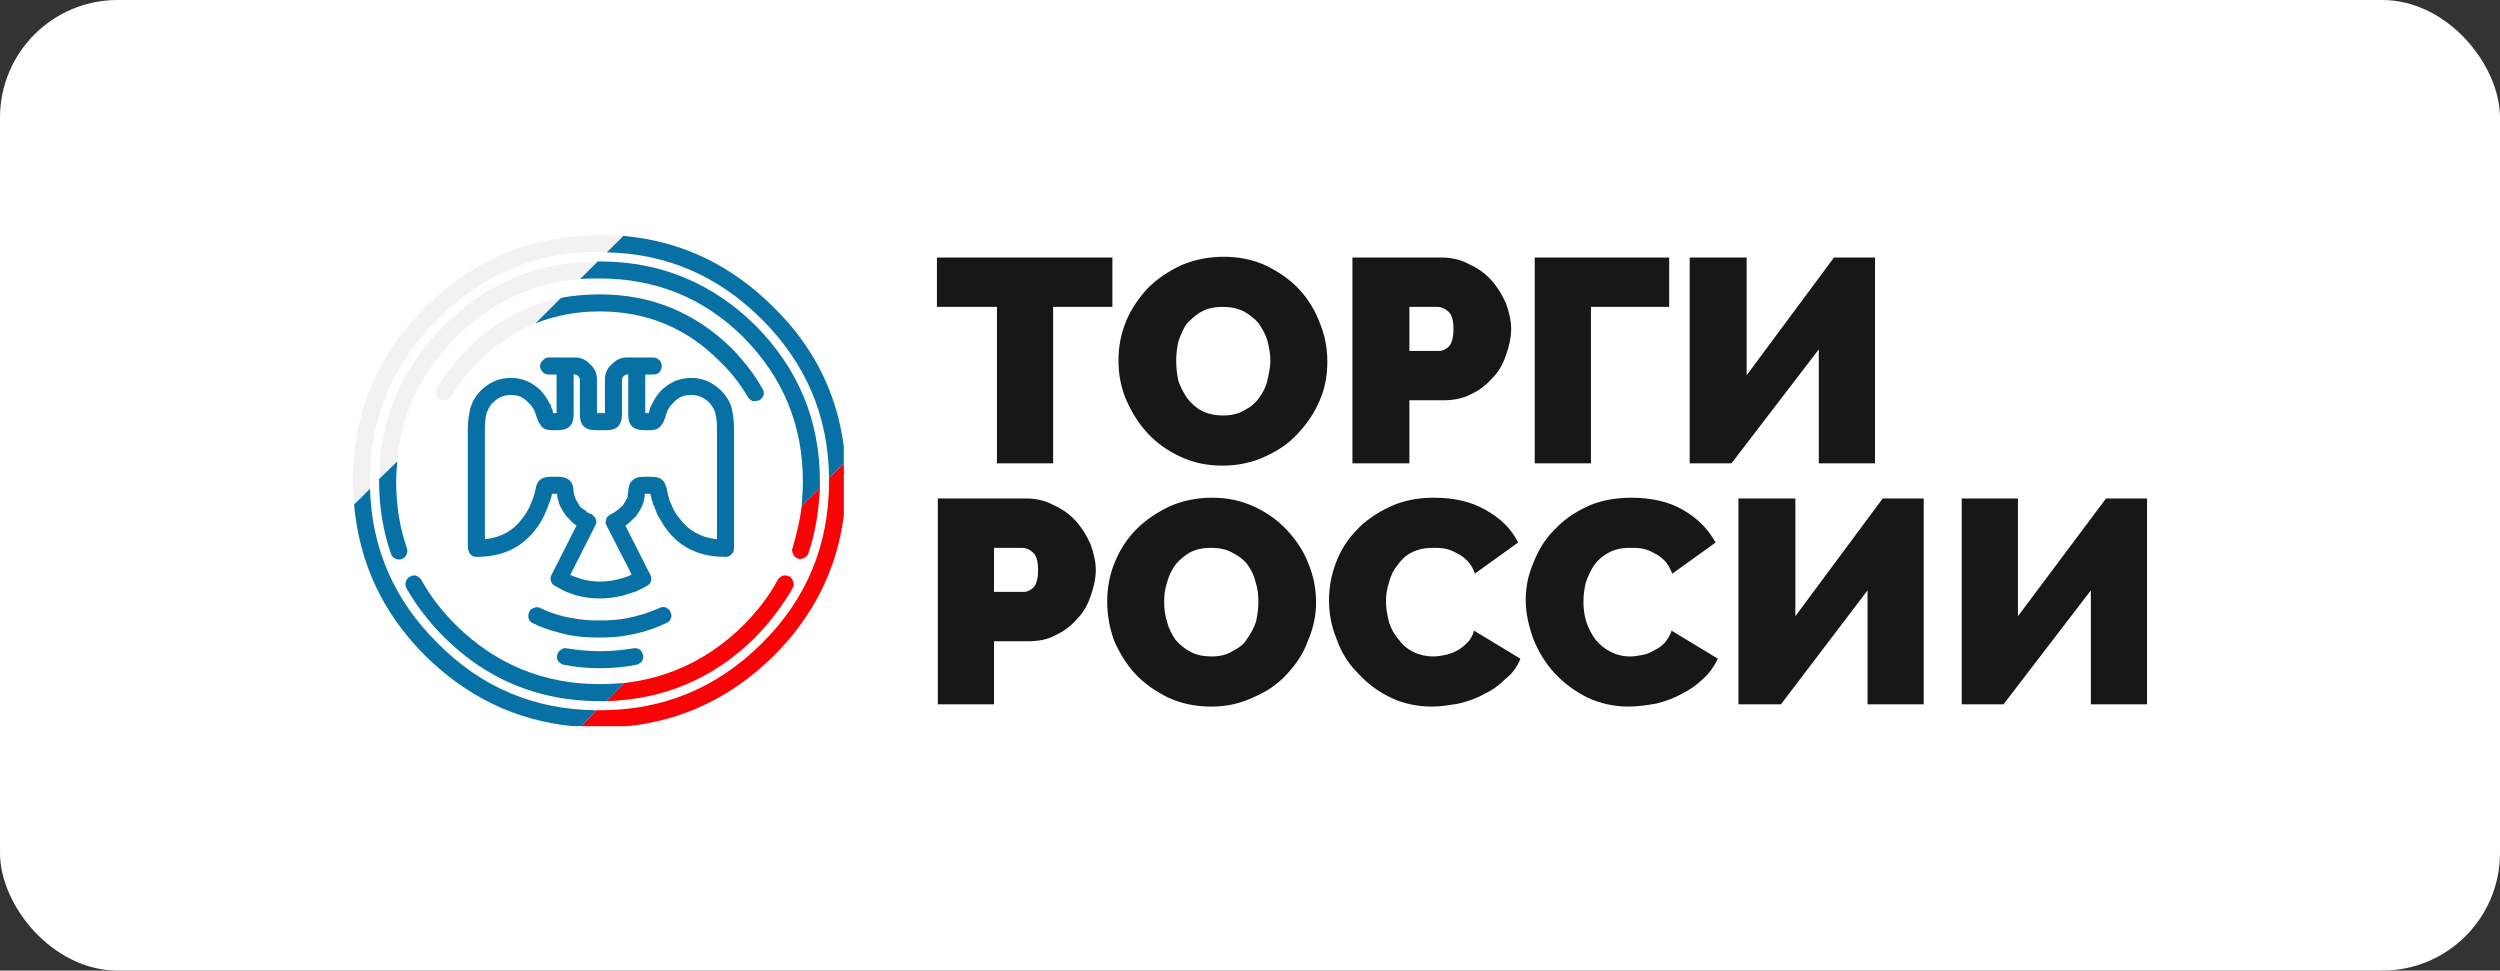
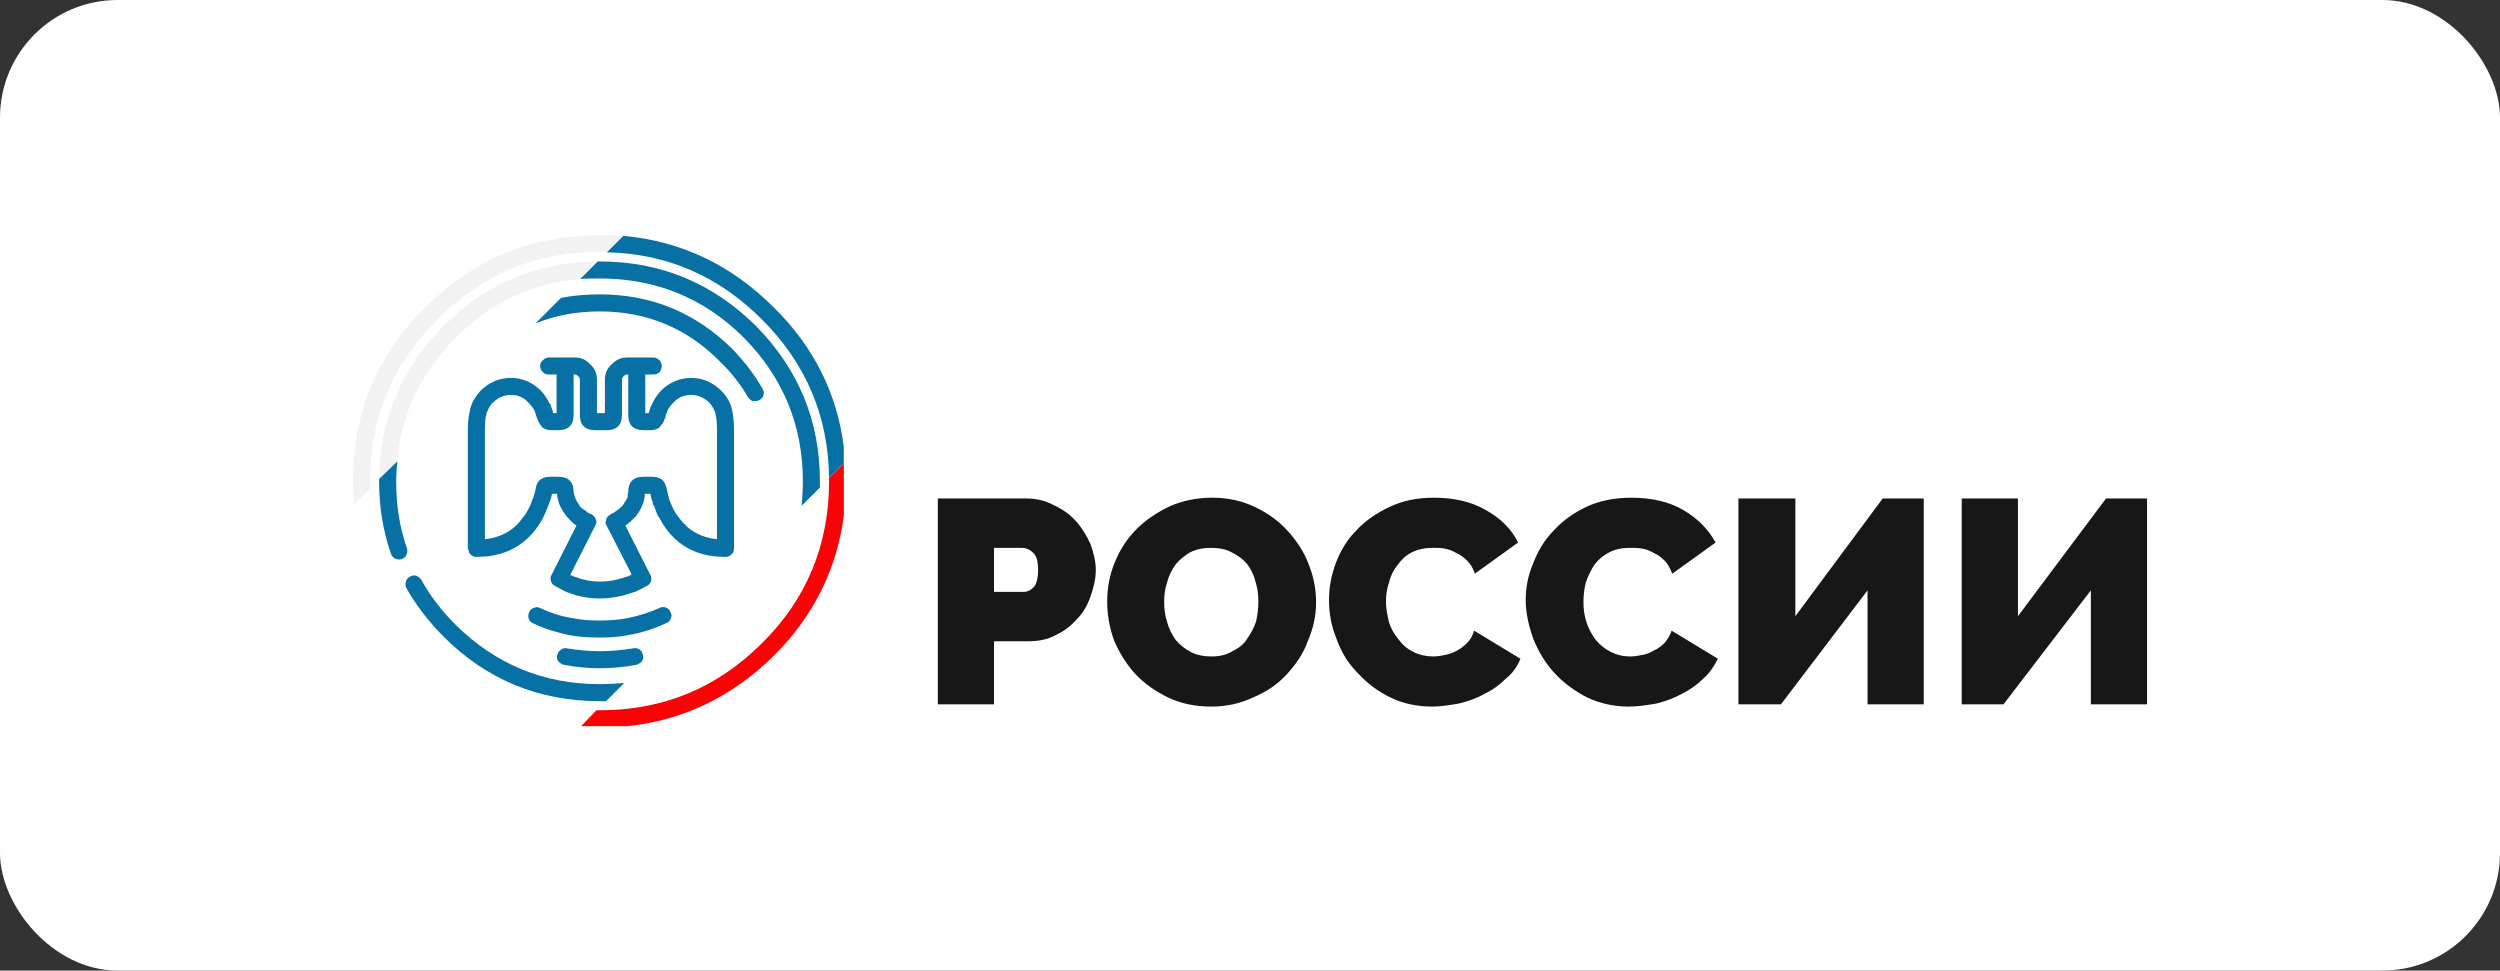
<svg xmlns="http://www.w3.org/2000/svg" width="170" height="66" viewBox="0 0 170 66" fill="none">
  <rect x="0" y="0" width="170" height="66" fill="#333333" stroke="none" />
  <rect width="170" height="66" rx="8" fill="white" />
-   <path d="M83.236 17.459C82.151 17.459 81.22 17.665 80.342 18.026C79.464 18.439 78.69 18.956 78.07 19.576C77.45 20.247 76.934 20.97 76.572 21.848C76.211 22.726 76.056 23.605 76.056 24.535C76.056 25.413 76.211 26.291 76.572 27.169C76.934 27.995 77.399 28.769 78.019 29.441C78.639 30.112 79.362 30.63 80.24 31.043C81.118 31.456 82.047 31.663 83.132 31.663C84.165 31.663 85.147 31.456 86.025 31.043C86.852 30.681 87.626 30.163 88.246 29.492C88.866 28.821 89.382 28.098 89.744 27.22C90.106 26.394 90.26 25.516 90.26 24.586C90.26 23.708 90.106 22.83 89.744 21.952C89.434 21.125 88.969 20.351 88.349 19.68C87.729 19.008 86.954 18.491 86.128 18.078C85.25 17.664 84.269 17.459 83.236 17.459ZM63.711 17.51V20.867H67.792V31.508H71.613V20.867H75.643V17.51H63.711ZM91.965 17.51V31.508H95.839V27.22H98.111C98.783 27.22 99.454 27.117 100.023 26.807C100.591 26.548 101.056 26.187 101.469 25.722C101.883 25.309 102.192 24.792 102.399 24.172C102.605 23.604 102.759 22.985 102.759 22.365C102.759 21.797 102.605 21.177 102.399 20.609C102.14 20.041 101.831 19.525 101.418 19.06C101.005 18.595 100.487 18.233 99.918 17.975C99.35 17.665 98.732 17.51 98.008 17.51H91.965ZM104.361 17.51V31.508H108.184V20.867H113.504V17.51H104.361ZM114.899 17.51V31.508H117.739L123.678 23.759V31.508H127.501V17.51H124.712L118.772 25.517V17.51H114.899ZM83.132 20.867C83.7 20.867 84.165 20.97 84.579 21.176C84.94 21.383 85.302 21.642 85.561 21.952C85.819 22.313 86.024 22.674 86.179 23.139C86.283 23.604 86.386 24.018 86.386 24.535C86.386 24.948 86.283 25.413 86.179 25.877C86.076 26.342 85.87 26.704 85.612 27.066C85.354 27.428 85.043 27.685 84.63 27.891C84.217 28.15 83.7 28.253 83.183 28.253C82.615 28.253 82.151 28.149 81.738 27.943C81.325 27.736 81.015 27.427 80.757 27.117C80.499 26.756 80.292 26.342 80.137 25.929C80.034 25.464 79.982 24.999 79.982 24.535C79.982 24.07 80.034 23.657 80.137 23.192C80.292 22.779 80.446 22.365 80.704 22.003C81.014 21.693 81.325 21.383 81.738 21.176C82.099 20.97 82.615 20.867 83.132 20.867ZM95.839 20.867H97.751C98.009 20.867 98.215 20.97 98.473 21.176C98.731 21.383 98.835 21.797 98.835 22.365C98.835 22.933 98.731 23.347 98.525 23.554C98.318 23.761 98.111 23.863 97.853 23.863H95.839V20.867Z" fill="#171717" />
  <path d="M57.381 31.492L56.376 32.497V32.728C56.376 37.017 54.867 40.726 51.811 43.739C48.756 46.791 45.081 48.298 40.788 48.298H40.556L39.512 49.38H42.645C46.474 48.993 49.8 47.37 52.624 44.589C55.331 41.885 56.917 38.678 57.381 35.047V31.492Z" fill="#F90306" />
-   <path d="M32.586 24.577C33.746 23.379 35.022 22.529 36.415 21.988L38.155 20.25C35.718 20.752 33.591 21.911 31.773 23.727C30.961 24.577 30.265 25.427 29.723 26.354C29.646 26.509 29.607 26.625 29.646 26.818C29.685 26.972 29.762 27.049 29.917 27.165C30.072 27.243 30.188 27.243 30.342 27.204C30.497 27.165 30.613 27.088 30.69 26.972C31.193 26.084 31.812 25.311 32.586 24.577Z" fill="#F2F2F2" />
  <path d="M48.754 35.24V36.669C47.671 36.553 46.82 36.09 46.201 35.24C46.007 35.008 45.853 34.776 45.737 34.506C45.659 34.313 45.582 34.158 45.505 33.965C45.505 33.888 45.466 33.81 45.466 33.772C45.427 33.733 45.427 33.695 45.427 33.695V33.656L45.311 33.115C45.273 33.076 45.273 33.076 45.273 33.038C45.157 32.613 44.847 32.42 44.306 32.42H43.764C43.068 32.42 42.72 32.767 42.72 33.463C42.72 33.501 42.681 33.579 42.681 33.695V33.81C42.604 33.965 42.488 34.158 42.333 34.39C42.178 34.544 41.985 34.699 41.753 34.854L41.521 34.969L41.327 35.124C41.289 35.163 41.25 35.201 41.25 35.24C41.25 35.279 41.25 35.279 41.211 35.317V35.394L41.173 35.51C41.173 35.588 41.211 35.665 41.25 35.742L42.952 39.065L42.72 39.181C42.488 39.258 42.294 39.335 42.062 39.374H42.101C41.211 39.605 40.36 39.605 39.548 39.374C39.355 39.296 39.161 39.258 38.968 39.181C38.891 39.142 38.852 39.103 38.775 39.103L40.476 35.742C40.515 35.665 40.554 35.588 40.554 35.51V35.394C40.515 35.394 40.515 35.356 40.515 35.317C40.515 35.279 40.515 35.279 40.476 35.24C40.476 35.201 40.438 35.163 40.399 35.124L40.244 34.969H40.206C40.09 34.931 39.974 34.854 39.896 34.815V34.776C39.703 34.66 39.51 34.544 39.394 34.39V34.351C39.239 34.12 39.123 33.926 39.084 33.772C39.084 33.733 39.084 33.695 39.045 33.656C39.045 33.579 39.007 33.501 39.007 33.463C39.007 32.767 38.659 32.42 37.962 32.42H37.421C36.879 32.42 36.57 32.651 36.454 33.076V33.115L36.338 33.617C36.299 33.656 36.299 33.695 36.299 33.733C36.261 33.81 36.261 33.888 36.222 33.926C36.145 34.12 36.106 34.274 36.028 34.429C35.874 34.738 35.719 35.008 35.526 35.24C34.907 36.09 34.056 36.553 32.973 36.669V29.174C32.973 28.711 33.011 28.363 33.089 28.131V28.054C33.089 28.054 33.089 28.015 33.128 28.015C33.205 27.784 33.321 27.59 33.476 27.397H33.514C33.824 27.05 34.249 26.856 34.752 26.856C35.216 26.856 35.603 27.011 35.951 27.397C36.106 27.552 36.222 27.706 36.338 27.899V27.938C36.338 27.938 36.377 27.977 36.377 28.015C36.415 28.093 36.415 28.131 36.454 28.247C36.493 28.325 36.493 28.402 36.531 28.479V28.44C36.57 28.595 36.647 28.75 36.763 28.904C36.879 29.136 37.15 29.252 37.537 29.252H37.962C38.659 29.252 39.007 28.904 39.007 28.209V25.466H39.084C39.161 25.466 39.239 25.504 39.316 25.581C39.394 25.659 39.432 25.736 39.432 25.813V28.209C39.432 28.904 39.78 29.252 40.476 29.252H41.25C41.946 29.252 42.294 28.904 42.294 28.209V25.813C42.294 25.736 42.333 25.659 42.41 25.581C42.488 25.504 42.565 25.466 42.642 25.466H42.72V28.209C42.72 28.904 43.068 29.252 43.764 29.252H44.19C44.576 29.252 44.847 29.136 44.963 28.904C45.079 28.788 45.157 28.634 45.195 28.479L45.234 28.44C45.234 28.363 45.273 28.286 45.273 28.247V28.17L45.35 28.093V28.015C45.389 27.977 45.389 27.938 45.389 27.938V27.899C45.505 27.706 45.621 27.552 45.775 27.397C46.123 27.011 46.51 26.856 47.013 26.856C47.477 26.856 47.903 27.05 48.251 27.397C48.406 27.59 48.56 27.822 48.638 28.054V28.093C48.715 28.363 48.754 28.711 48.754 29.174V29.793V35.24ZM44.847 35.24C45.775 36.978 47.245 37.867 49.295 37.867H49.373L49.566 37.828C49.605 37.79 49.682 37.751 49.721 37.712C49.798 37.635 49.837 37.596 49.875 37.519L49.914 37.288V29.174C49.914 28.595 49.837 28.131 49.759 27.784C49.759 27.745 49.721 27.668 49.721 27.629C49.605 27.281 49.373 26.895 49.063 26.586C48.483 26.006 47.787 25.697 47.013 25.697C46.201 25.697 45.505 26.006 44.925 26.586C44.692 26.856 44.499 27.127 44.383 27.397L44.267 27.629C44.228 27.668 44.228 27.745 44.19 27.822C44.151 27.938 44.151 28.015 44.112 28.093H43.88V25.466H44.422C44.576 25.466 44.731 25.427 44.847 25.311C44.925 25.195 45.002 25.041 45.002 24.886C45.002 24.732 44.925 24.577 44.847 24.5C44.731 24.384 44.576 24.307 44.422 24.307H42.642C42.217 24.307 41.907 24.461 41.598 24.77C41.289 25.041 41.134 25.388 41.134 25.813V28.093H40.593V25.813C40.593 25.388 40.438 25.041 40.128 24.77C39.858 24.461 39.51 24.307 39.084 24.307H37.305C37.15 24.307 37.034 24.384 36.918 24.5C36.802 24.577 36.725 24.732 36.725 24.886C36.725 25.041 36.802 25.195 36.918 25.311C37.034 25.427 37.15 25.466 37.305 25.466H37.846V28.093H37.614C37.576 28.015 37.576 27.938 37.576 27.899C37.576 27.861 37.576 27.861 37.537 27.822C37.498 27.745 37.498 27.668 37.459 27.629V27.552C37.421 27.513 37.382 27.436 37.343 27.397C37.227 27.127 37.034 26.856 36.802 26.586C36.222 26.006 35.526 25.697 34.752 25.697C33.94 25.697 33.244 26.006 32.663 26.586C32.354 26.934 32.122 27.281 32.006 27.706C31.967 27.745 31.967 27.822 31.967 27.861C31.89 28.17 31.812 28.634 31.812 29.174V37.288L31.89 37.519C31.89 37.596 31.928 37.635 32.006 37.712C32.045 37.751 32.122 37.79 32.161 37.828L32.354 37.867H32.431C34.481 37.867 35.951 36.978 36.918 35.24C36.957 35.124 37.034 35.008 37.073 34.892C37.15 34.738 37.227 34.544 37.305 34.313C37.343 34.235 37.343 34.197 37.382 34.12C37.382 34.081 37.382 34.081 37.421 34.042V34.004C37.421 34.004 37.421 33.965 37.459 33.926L37.537 33.579H37.885V33.656C37.885 33.695 37.885 33.772 37.924 33.888C37.924 33.926 37.924 33.965 37.962 34.004C38.001 34.313 38.194 34.66 38.504 35.085C38.542 35.124 38.581 35.201 38.659 35.24C38.775 35.394 38.968 35.588 39.2 35.742L37.498 39.103C37.421 39.219 37.421 39.335 37.459 39.49C37.498 39.644 37.576 39.76 37.73 39.837C38.001 39.992 38.272 40.146 38.542 40.262C38.775 40.34 39.007 40.417 39.2 40.494H39.239C40.244 40.764 41.289 40.764 42.372 40.494C42.604 40.417 42.874 40.34 43.107 40.262H43.145C43.416 40.146 43.725 39.992 43.996 39.837C44.151 39.76 44.228 39.644 44.267 39.528C44.306 39.374 44.306 39.219 44.228 39.103L42.526 35.742C42.758 35.588 42.952 35.394 43.107 35.24L43.261 35.085C43.571 34.66 43.725 34.313 43.803 34.004V33.888C43.842 33.81 43.842 33.772 43.842 33.695V33.579H44.228L44.306 33.926C44.306 34.004 44.344 34.042 44.383 34.12C44.383 34.197 44.383 34.274 44.422 34.351H44.46C44.538 34.583 44.615 34.776 44.692 34.969C44.731 35.085 44.808 35.163 44.847 35.24ZM56.373 32.497L57.379 31.492V30.372C56.915 26.741 55.329 23.573 52.621 20.907C49.721 18.009 46.317 16.387 42.372 16.039L41.25 17.159C45.35 17.237 48.87 18.782 51.809 21.718C54.787 24.693 56.335 28.286 56.373 32.497ZM55.754 33.154V32.729C55.754 28.595 54.285 25.079 51.384 22.143C48.444 19.246 44.925 17.778 40.786 17.778H40.631L39.432 18.975C39.858 18.937 40.322 18.937 40.786 18.937C44.576 18.937 47.864 20.25 50.572 22.954C53.24 25.659 54.594 28.904 54.594 32.729C54.594 33.308 54.555 33.849 54.517 34.39L55.754 33.154ZM50.842 26.972C50.92 27.127 51.036 27.204 51.19 27.281C51.345 27.281 51.5 27.281 51.654 27.204C51.77 27.127 51.887 27.011 51.925 26.856C51.964 26.702 51.925 26.547 51.848 26.431C51.306 25.466 50.61 24.577 49.798 23.727C47.284 21.255 44.306 20.018 40.786 20.018C39.858 20.018 38.968 20.096 38.156 20.25L36.415 21.989C37.769 21.448 39.2 21.177 40.786 21.177C43.958 21.177 46.704 22.298 48.947 24.577C49.721 25.311 50.339 26.122 50.842 26.972Z" fill="#0771A5" />
-   <path d="M54.673 37.945C54.828 37.868 54.944 37.752 54.983 37.597C55.447 36.206 55.679 34.738 55.756 33.154L54.518 34.391C54.402 35.395 54.17 36.322 53.9 37.249C53.822 37.404 53.861 37.52 53.938 37.674C53.977 37.829 54.093 37.906 54.248 37.983C54.402 38.022 54.518 38.022 54.673 37.945Z" fill="#F90306" />
  <path d="M39.433 18.975L40.632 17.777C36.571 17.816 33.09 19.245 30.189 22.143C27.288 25.04 25.818 28.517 25.779 32.574L27.017 31.376C27.288 28.131 28.603 25.349 31.001 22.954C33.36 20.598 36.184 19.245 39.433 18.975Z" fill="#F2F2F2" />
  <path d="M27.017 31.375L25.779 32.573V32.727C25.779 34.466 26.05 36.127 26.591 37.672C26.63 37.788 26.708 37.904 26.862 37.981C27.017 38.059 27.172 38.059 27.326 38.02C27.481 37.943 27.597 37.865 27.636 37.711C27.713 37.556 27.713 37.441 27.674 37.286C27.172 35.856 26.94 34.35 26.94 32.727C26.94 32.264 26.978 31.839 27.017 31.375Z" fill="#0771A5" />
-   <path d="M53.897 39.992C53.975 39.837 54.014 39.722 53.936 39.567C53.897 39.413 53.82 39.297 53.704 39.219C53.549 39.142 53.395 39.103 53.24 39.142C53.085 39.219 52.969 39.297 52.892 39.413C52.312 40.533 51.499 41.537 50.571 42.503C48.25 44.783 45.543 46.096 42.449 46.444L41.211 47.68C45.156 47.564 48.56 46.135 51.383 43.315C52.389 42.271 53.24 41.151 53.897 39.992Z" fill="#F90306" />
  <path d="M27.634 39.992C28.292 41.151 29.143 42.271 30.187 43.315C33.088 46.212 36.646 47.68 40.785 47.68H41.211L42.448 46.444C41.907 46.483 41.327 46.521 40.785 46.521C36.956 46.521 33.707 45.169 30.999 42.503C30.032 41.537 29.259 40.533 28.64 39.413C28.563 39.297 28.447 39.219 28.292 39.142C28.137 39.103 28.021 39.142 27.866 39.219C27.712 39.297 27.634 39.413 27.596 39.567C27.557 39.722 27.557 39.837 27.634 39.992Z" fill="#0771A5" />
  <path d="M45.35 42.348C45.466 42.309 45.582 42.193 45.621 42.039C45.698 41.884 45.659 41.73 45.582 41.614C45.543 41.459 45.427 41.382 45.273 41.305C45.118 41.266 44.963 41.266 44.847 41.343C44.151 41.652 43.416 41.884 42.642 42.039C42.024 42.155 41.405 42.193 40.786 42.193C40.128 42.193 39.548 42.155 38.968 42.039C38.194 41.923 37.46 41.691 36.725 41.343C36.57 41.266 36.454 41.266 36.299 41.343C36.145 41.382 36.029 41.498 35.99 41.614C35.913 41.768 35.913 41.923 35.951 42.077C36.029 42.232 36.106 42.348 36.261 42.386C37.034 42.773 37.885 43.005 38.736 43.198H38.775C39.394 43.314 40.051 43.352 40.786 43.352C41.482 43.352 42.178 43.314 42.875 43.159C43.725 43.005 44.538 42.734 45.35 42.348Z" fill="#0771A5" />
  <path d="M38.544 44.087C38.389 44.049 38.234 44.087 38.118 44.203C38.002 44.281 37.925 44.397 37.886 44.551C37.848 44.706 37.886 44.86 37.964 44.976C38.08 45.092 38.196 45.169 38.35 45.208C39.124 45.362 39.936 45.44 40.787 45.44C41.638 45.44 42.45 45.362 43.263 45.208C43.417 45.169 43.533 45.092 43.649 44.976C43.727 44.822 43.765 44.706 43.727 44.551C43.688 44.397 43.611 44.242 43.495 44.165C43.34 44.087 43.224 44.049 43.069 44.087C42.334 44.203 41.561 44.281 40.787 44.281C40.014 44.281 39.279 44.203 38.544 44.087Z" fill="#0771A5" />
  <path d="M42.372 16.039C41.831 16 41.328 16 40.786 16C36.145 16 32.2 17.623 28.912 20.907C25.625 24.152 24 28.092 24 32.728C24 33.269 24.039 33.81 24.077 34.312L25.16 33.23V32.728C25.16 28.401 26.707 24.731 29.763 21.718C32.78 18.666 36.454 17.12 40.786 17.12C40.941 17.12 41.096 17.12 41.251 17.159L42.372 16.039Z" fill="#F2F2F2" />
-   <path d="M39.511 49.379L40.555 48.297C36.339 48.259 32.742 46.752 29.764 43.739C26.824 40.841 25.277 37.326 25.161 33.23L24.078 34.312C24.426 38.253 26.012 41.691 28.913 44.589C31.736 47.37 35.063 48.993 38.931 49.379H39.511Z" fill="#0771A5" />
  <path d="M82.417 33.844C81.384 33.844 80.403 34.051 79.576 34.413C78.698 34.826 77.924 35.342 77.304 35.962C76.633 36.633 76.168 37.356 75.806 38.234C75.445 39.112 75.289 39.991 75.289 40.921C75.289 41.799 75.445 42.677 75.755 43.555C76.116 44.381 76.58 45.155 77.2 45.827C77.82 46.498 78.594 47.014 79.421 47.428C80.299 47.841 81.281 48.048 82.366 48.048C83.399 48.048 84.328 47.841 85.206 47.428C86.085 47.066 86.859 46.55 87.478 45.878C88.098 45.207 88.615 44.484 88.925 43.606C89.287 42.78 89.494 41.902 89.494 40.972C89.494 40.094 89.338 39.216 88.977 38.338C88.667 37.511 88.151 36.737 87.531 36.066C86.911 35.394 86.189 34.877 85.311 34.464C84.432 34.05 83.502 33.844 82.417 33.844H82.417ZM97.499 33.844C96.363 33.844 95.381 34.05 94.503 34.464C93.625 34.877 92.85 35.394 92.231 36.066C91.611 36.686 91.147 37.46 90.837 38.287C90.527 39.113 90.372 39.939 90.372 40.817C90.372 41.695 90.526 42.574 90.888 43.452C91.198 44.33 91.663 45.104 92.335 45.776C92.955 46.447 93.677 47.014 94.555 47.428C95.382 47.841 96.363 48.048 97.396 48.048C97.964 48.048 98.584 47.944 99.204 47.841C99.823 47.686 100.443 47.48 100.96 47.17C101.528 46.911 101.993 46.55 102.407 46.136C102.871 45.775 103.182 45.31 103.389 44.794L100.237 42.883C100.134 43.245 99.979 43.504 99.772 43.71C99.566 43.917 99.308 44.123 99.101 44.226C98.843 44.381 98.533 44.484 98.274 44.535C98.016 44.587 97.758 44.639 97.448 44.639C96.983 44.639 96.518 44.535 96.105 44.329C95.692 44.122 95.381 43.865 95.123 43.504C94.813 43.142 94.606 42.78 94.451 42.315C94.348 41.85 94.245 41.386 94.245 40.921C94.245 40.507 94.296 40.042 94.451 39.629C94.555 39.164 94.762 38.751 95.02 38.441C95.278 38.079 95.589 37.769 96.002 37.562C96.415 37.356 96.879 37.253 97.448 37.253C97.706 37.253 97.965 37.253 98.223 37.304C98.533 37.356 98.79 37.46 99.048 37.615C99.307 37.718 99.566 37.925 99.772 38.131C99.979 38.338 100.185 38.648 100.288 39.009L103.233 36.891C102.768 35.961 102.044 35.239 101.011 34.67C100.03 34.102 98.842 33.844 97.499 33.844ZM110.929 33.844C109.793 33.844 108.759 34.05 107.881 34.464C107.003 34.877 106.28 35.394 105.661 36.066C105.041 36.686 104.577 37.46 104.267 38.287C103.905 39.113 103.749 39.939 103.749 40.817C103.749 41.695 103.957 42.574 104.267 43.452C104.628 44.33 105.092 45.104 105.712 45.776C106.332 46.447 107.106 47.014 107.933 47.428C108.811 47.841 109.742 48.048 110.775 48.048C111.395 48.048 112.014 47.944 112.634 47.841C113.253 47.686 113.822 47.48 114.39 47.17C114.906 46.911 115.423 46.55 115.836 46.136C116.25 45.775 116.559 45.31 116.817 44.794L113.667 42.883C113.564 43.245 113.356 43.504 113.201 43.71C112.994 43.917 112.737 44.123 112.478 44.226C112.22 44.381 111.963 44.484 111.704 44.535C111.394 44.587 111.136 44.639 110.878 44.639C110.361 44.639 109.948 44.535 109.535 44.329C109.122 44.122 108.811 43.865 108.501 43.504C108.243 43.142 108.036 42.78 107.881 42.315C107.726 41.85 107.675 41.386 107.675 40.921C107.675 40.507 107.727 40.042 107.83 39.629C107.985 39.164 108.191 38.751 108.397 38.441C108.656 38.079 109.018 37.769 109.431 37.562C109.792 37.356 110.31 37.253 110.826 37.253C111.084 37.253 111.393 37.253 111.652 37.304C111.961 37.356 112.22 37.46 112.478 37.615C112.737 37.718 112.994 37.925 113.201 38.131C113.408 38.338 113.563 38.648 113.718 39.009L116.662 36.891C116.145 35.961 115.422 35.239 114.441 34.67C113.46 34.102 112.272 33.844 110.929 33.844ZM63.772 33.895V47.894H67.593V43.606H69.866C70.59 43.606 71.208 43.503 71.776 43.193C72.345 42.935 72.81 42.573 73.223 42.108C73.636 41.695 73.946 41.178 74.153 40.559C74.359 39.99 74.515 39.37 74.515 38.75C74.515 38.182 74.359 37.563 74.153 36.995C73.894 36.427 73.585 35.911 73.172 35.446C72.759 34.981 72.242 34.619 71.674 34.361C71.106 34.051 70.486 33.895 69.762 33.895H63.772ZM118.213 33.895V47.894H121.105L126.993 40.145V47.894H130.814V33.895H128.025L122.085 41.901V33.895L118.213 33.895ZM133.397 33.895V47.894H136.238L142.178 40.145V47.894H146V33.895H143.211L137.22 41.901V33.895L133.397 33.895ZM67.593 37.253H69.504C69.763 37.253 70.02 37.356 70.227 37.562C70.485 37.769 70.589 38.182 70.589 38.75C70.589 39.318 70.486 39.732 70.28 39.939C70.073 40.145 69.867 40.249 69.609 40.249H67.593L67.593 37.253ZM82.366 37.253C82.882 37.253 83.4 37.356 83.761 37.562C84.174 37.769 84.535 38.028 84.793 38.338C85.051 38.7 85.258 39.06 85.362 39.525C85.517 39.99 85.569 40.404 85.569 40.921C85.569 41.334 85.516 41.799 85.413 42.263C85.258 42.728 85.051 43.091 84.793 43.452C84.586 43.814 84.225 44.071 83.812 44.278C83.399 44.536 82.934 44.639 82.366 44.639C81.849 44.639 81.332 44.535 80.97 44.329C80.557 44.122 80.196 43.813 79.938 43.504C79.68 43.142 79.473 42.728 79.37 42.315C79.215 41.85 79.163 41.386 79.163 40.921C79.163 40.456 79.215 40.043 79.37 39.578C79.473 39.165 79.68 38.751 79.938 38.389C80.196 38.079 80.557 37.769 80.919 37.563C81.332 37.356 81.797 37.253 82.366 37.253Z" fill="#171717" />
</svg>